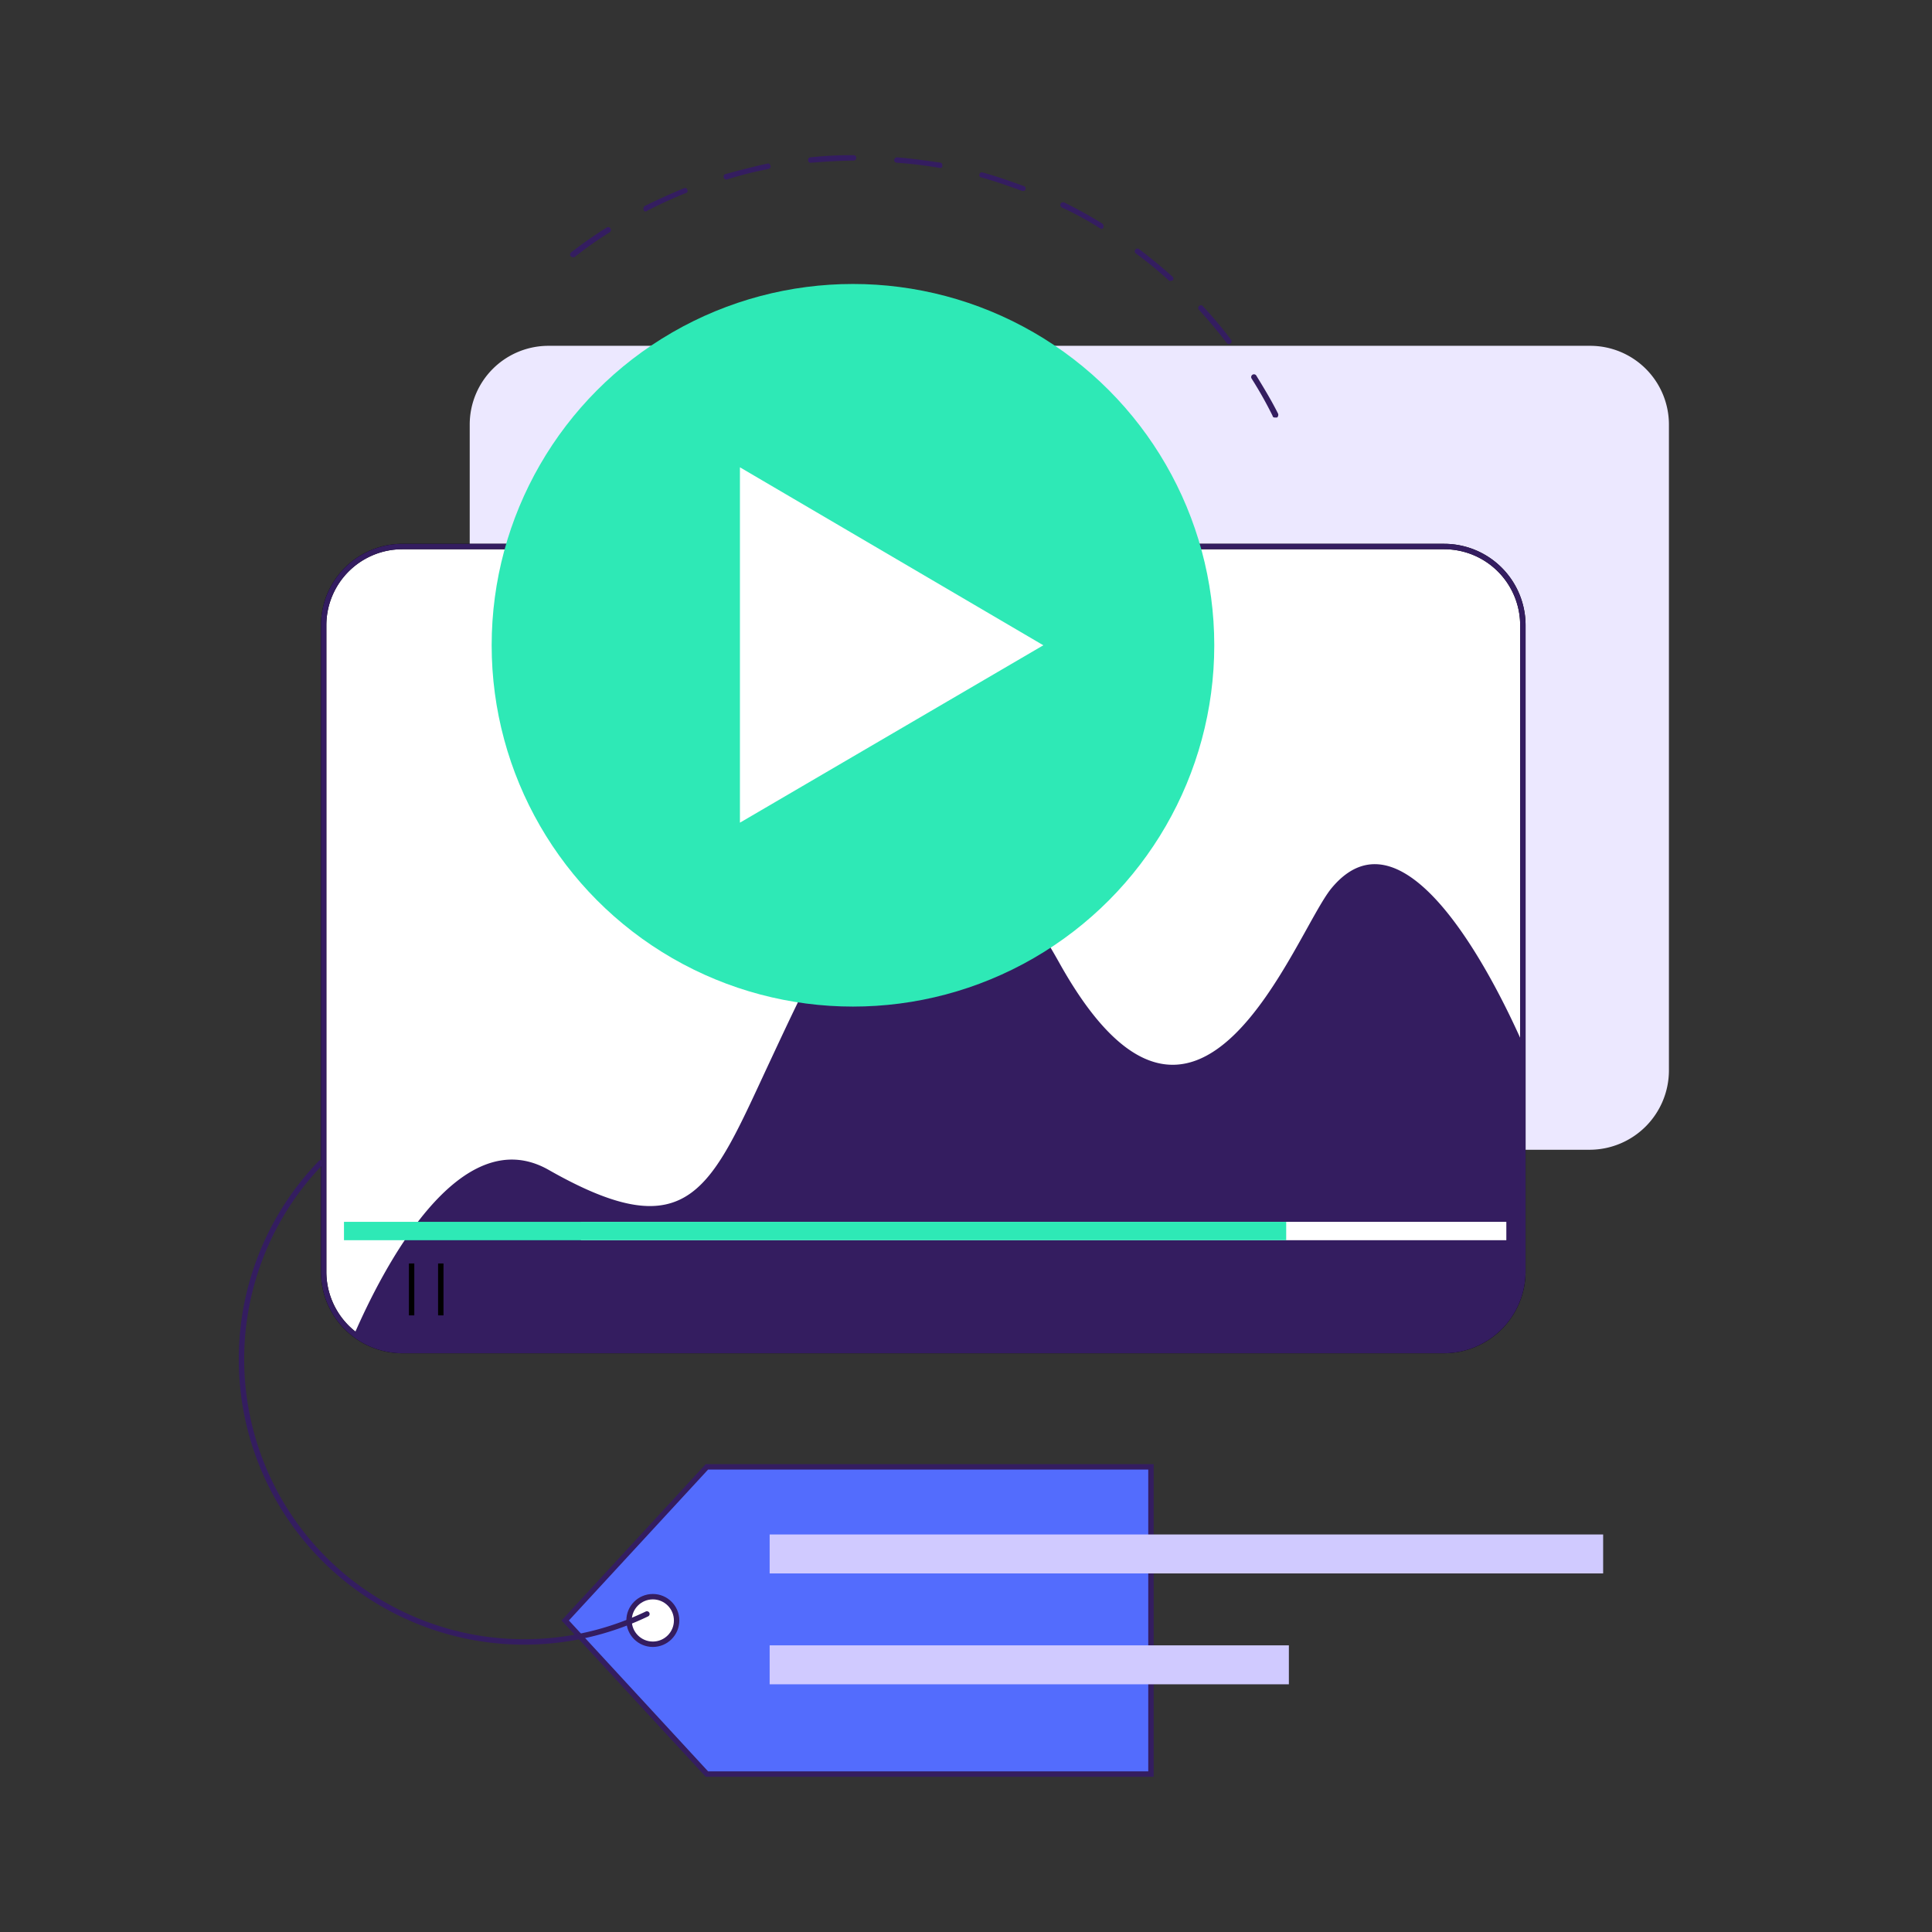
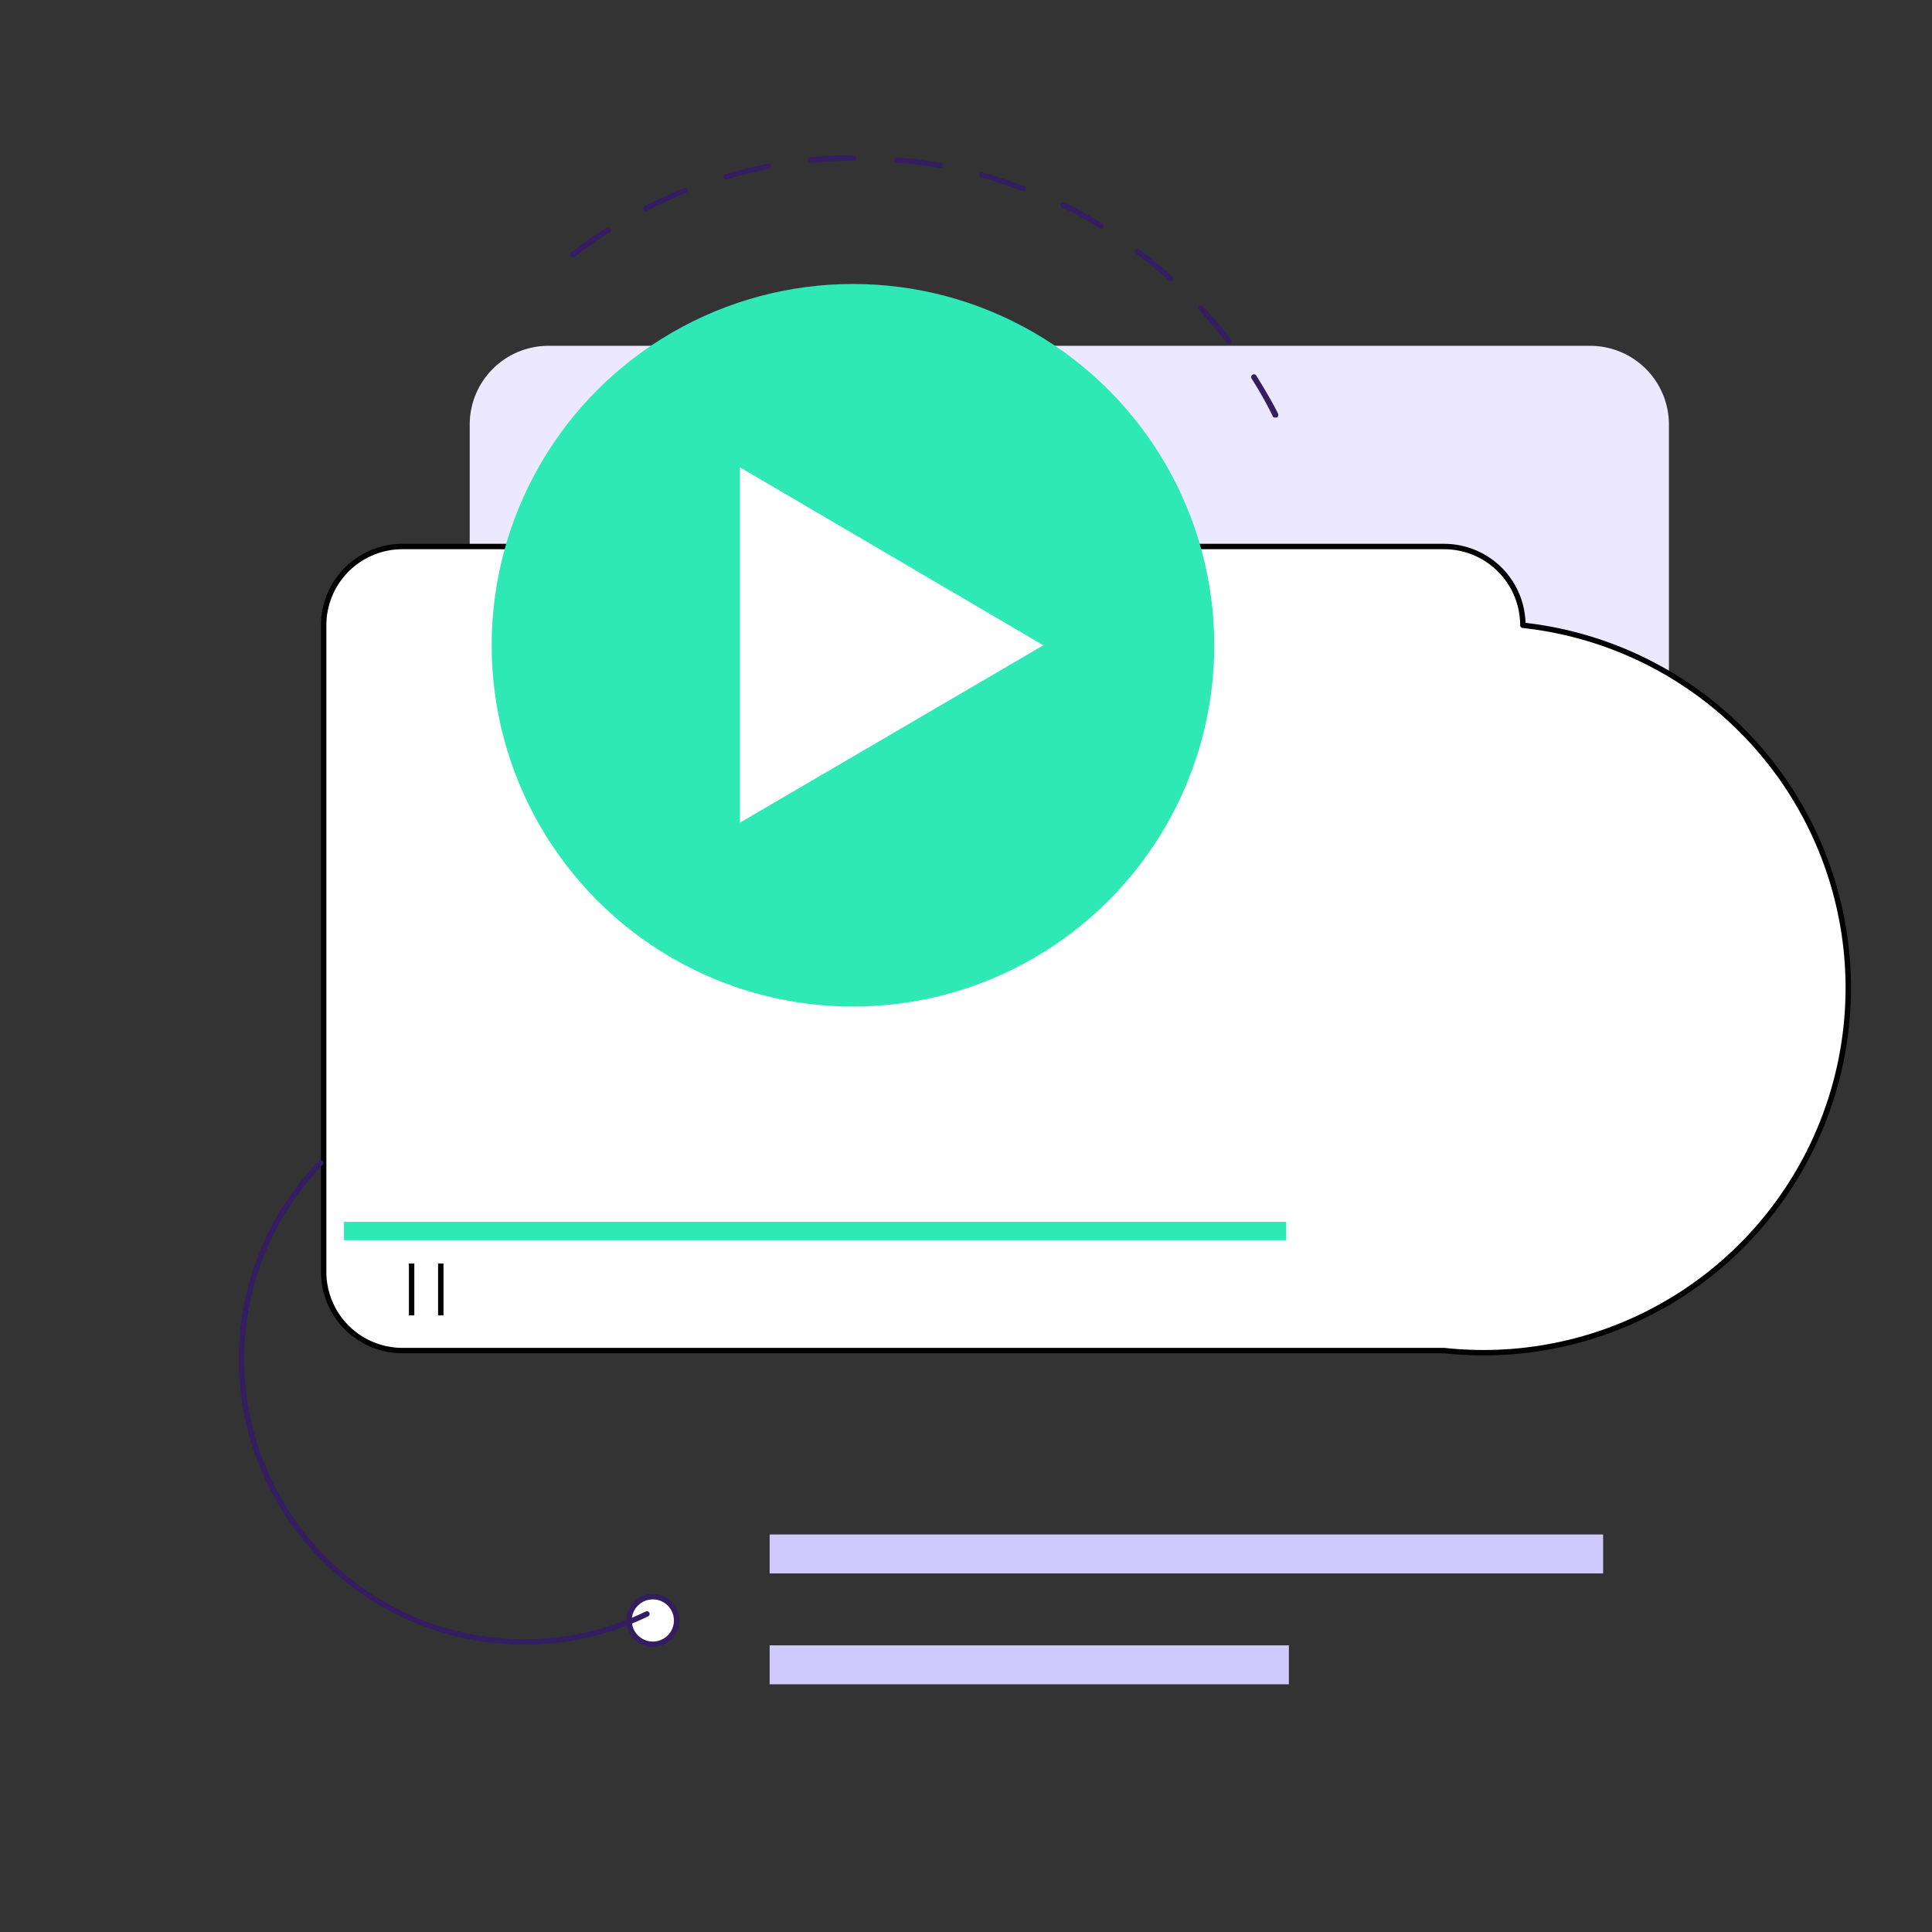
<svg xmlns="http://www.w3.org/2000/svg" id="Layer_1" data-name="Layer 1" viewBox="0 0 368 368">
  <rect x="0" y="0" width="368" height="368" fill="#333333" stroke="none" />
  <defs>
    <style>.cls-1{fill:#ece8ff;}.cls-1,.cls-6{isolation:isolate;}.cls-2,.cls-5,.cls-8{fill:#fff;}.cls-10,.cls-2{stroke:#000;}.cls-2,.cls-4{stroke-linejoin:round;}.cls-10,.cls-11,.cls-2,.cls-4,.cls-8{stroke-width:1.03px;}.cls-3{fill:#341d60;}.cls-10,.cls-11,.cls-4{fill:none;}.cls-11,.cls-4,.cls-7,.cls-8{stroke:#341d60;}.cls-6{fill:#2ee9b6;}.cls-7{fill:#536cfd;stroke-miterlimit:10;stroke-width:1.03px;}.cls-10,.cls-11,.cls-8{stroke-miterlimit:10.3;}.cls-9{fill:#d0caff;}.cls-11{stroke-linecap:round;}</style>
  </defs>
  <path class="cls-1" d="M302.89,219H104.47a15,15,0,0,1-15-15V80.87a15,15,0,0,1,15-15H302.89a15,15,0,0,1,15,15V204A15.13,15.13,0,0,1,302.89,219Z" />
-   <path class="cls-2" d="M275.07,257.25H76.65a15,15,0,0,1-15-15V119.1a15,15,0,0,1,15-15H275.07a15,15,0,0,1,15,15V242.21A15.06,15.06,0,0,1,275.07,257.25Z" />
-   <path class="cls-3" d="M253.64,169.16c-7.1,8.56-25.44,61.51-51.82,14.32-25.34-45.43-40.07-13.59-55,18.34-11.44,24.42-15.15,36.47-42.34,21-17.11-9.68-31.74,19.27-37,31.32a14.91,14.91,0,0,0,9.17,3.09H275.07a15,15,0,0,0,15-15V198.84C286.2,190.08,268.27,151.55,253.64,169.16Z" />
-   <path class="cls-4" d="M275.07,257.25H76.65a15,15,0,0,1-15-15V119.1a15,15,0,0,1,15-15H275.07a15,15,0,0,1,15,15V242.21A15.06,15.06,0,0,1,275.07,257.25Z" />
+   <path class="cls-2" d="M275.07,257.25H76.65a15,15,0,0,1-15-15V119.1a15,15,0,0,1,15-15H275.07a15,15,0,0,1,15,15A15.06,15.06,0,0,1,275.07,257.25Z" />
  <rect class="cls-5" x="110.65" y="232.73" width="176.27" height="3.5" />
  <circle class="cls-6" cx="162.47" cy="122.91" r="68.82" />
  <polygon class="cls-5" points="140.94 156.7 140.94 89.01 198.73 122.91 140.94 156.7" />
-   <polygon class="cls-7" points="219.23 337.92 134.65 337.92 107.66 308.66 134.65 279.4 219.23 279.4 219.23 337.92" />
  <circle class="cls-8" cx="124.35" cy="308.66" r="4.53" />
  <rect class="cls-9" x="146.6" y="292.28" width="158.76" height="7.42" />
  <rect class="cls-9" x="146.6" y="313.4" width="98.9" height="7.42" />
  <rect class="cls-6" x="65.52" y="232.73" width="179.47" height="3.5" />
  <line class="cls-10" x1="78.4" y1="240.66" x2="78.4" y2="250.55" />
  <line class="cls-10" x1="83.96" y1="240.66" x2="83.96" y2="250.55" />
  <path class="cls-11" d="M123.22,307.42A53.86,53.86,0,0,1,61.09,221.5" />
  <path class="cls-3" d="M242.83,79.53c-.21,0-.42-.1-.42-.3a76.38,76.38,0,0,0-4-7.11.53.53,0,1,1,.92-.52c1.45,2.37,2.89,4.74,4.12,7.21a.67.67,0,0,1-.2.72Zm-8.76-14a.52.52,0,0,1-.41-.2c-1.65-2.17-3.4-4.23-5.26-6.29a.51.51,0,1,1,.72-.72,78.43,78.43,0,0,1,5.36,6.39c.21.2.1.51-.1.72A.39.39,0,0,1,234.07,65.52Zm-11.13-12a.4.4,0,0,1-.31-.1,72.72,72.72,0,0,0-6.28-5.16.5.5,0,0,1-.1-.72.51.51,0,0,1,.72-.1c2.16,1.65,4.32,3.4,6.38,5.26a.49.49,0,0,1,0,.72A.61.61,0,0,1,222.94,53.47ZM109.1,49a.74.74,0,0,1-.41-.21c-.21-.2-.1-.51.1-.72a82.3,82.3,0,0,1,6.8-4.74.54.54,0,0,1,.72.21.53.53,0,0,1-.2.72,71,71,0,0,0-6.7,4.74Zm100.66-5.46a.38.38,0,0,1-.31-.1,59.67,59.67,0,0,0-7.21-3.92.53.53,0,1,1,.51-.93,82.07,82.07,0,0,1,7.21,4,.64.64,0,0,1,.21.72C210.06,43.58,210,43.58,209.76,43.58ZM123,40.28c-.21,0-.41-.1-.41-.31a.68.68,0,0,1,.2-.72c2.48-1.23,5-2.37,7.52-3.4a.43.43,0,0,1,.62.31.43.43,0,0,1-.31.62,80.83,80.83,0,0,0-7.41,3.4A.39.39,0,0,1,123,40.28Zm71.91-3.91h-.21c-2.57-.93-5.15-1.86-7.83-2.58a.43.43,0,0,1-.3-.62.45.45,0,0,1,.61-.31c2.68.73,5.26,1.65,7.83,2.58a.45.45,0,0,1,.31.62C195.33,36.26,195.13,36.37,194.92,36.37ZM138.36,34.2a.51.51,0,0,1-.51-.41.5.5,0,0,1,.3-.62c2.68-.72,5.36-1.44,8-2,.31-.11.52.1.62.41s-.1.51-.41.62a68.64,68.64,0,0,0-7.94,2ZM179.05,32h0a77.27,77.27,0,0,0-8.24-1,.55.55,0,0,1-.51-.52.67.67,0,0,1,.51-.51c2.78.21,5.57.62,8.24,1a.46.46,0,0,1,.42.62C179.57,31.83,179.36,32,179.05,32Zm-24.62-1a.49.49,0,0,1-.51-.52.47.47,0,0,1,.41-.51,72.18,72.18,0,0,1,8.24-.41h0a.49.49,0,0,1,.52.51.49.49,0,0,1-.52.52c-2.57,0-5.36.2-8.14.41Z" />
</svg>